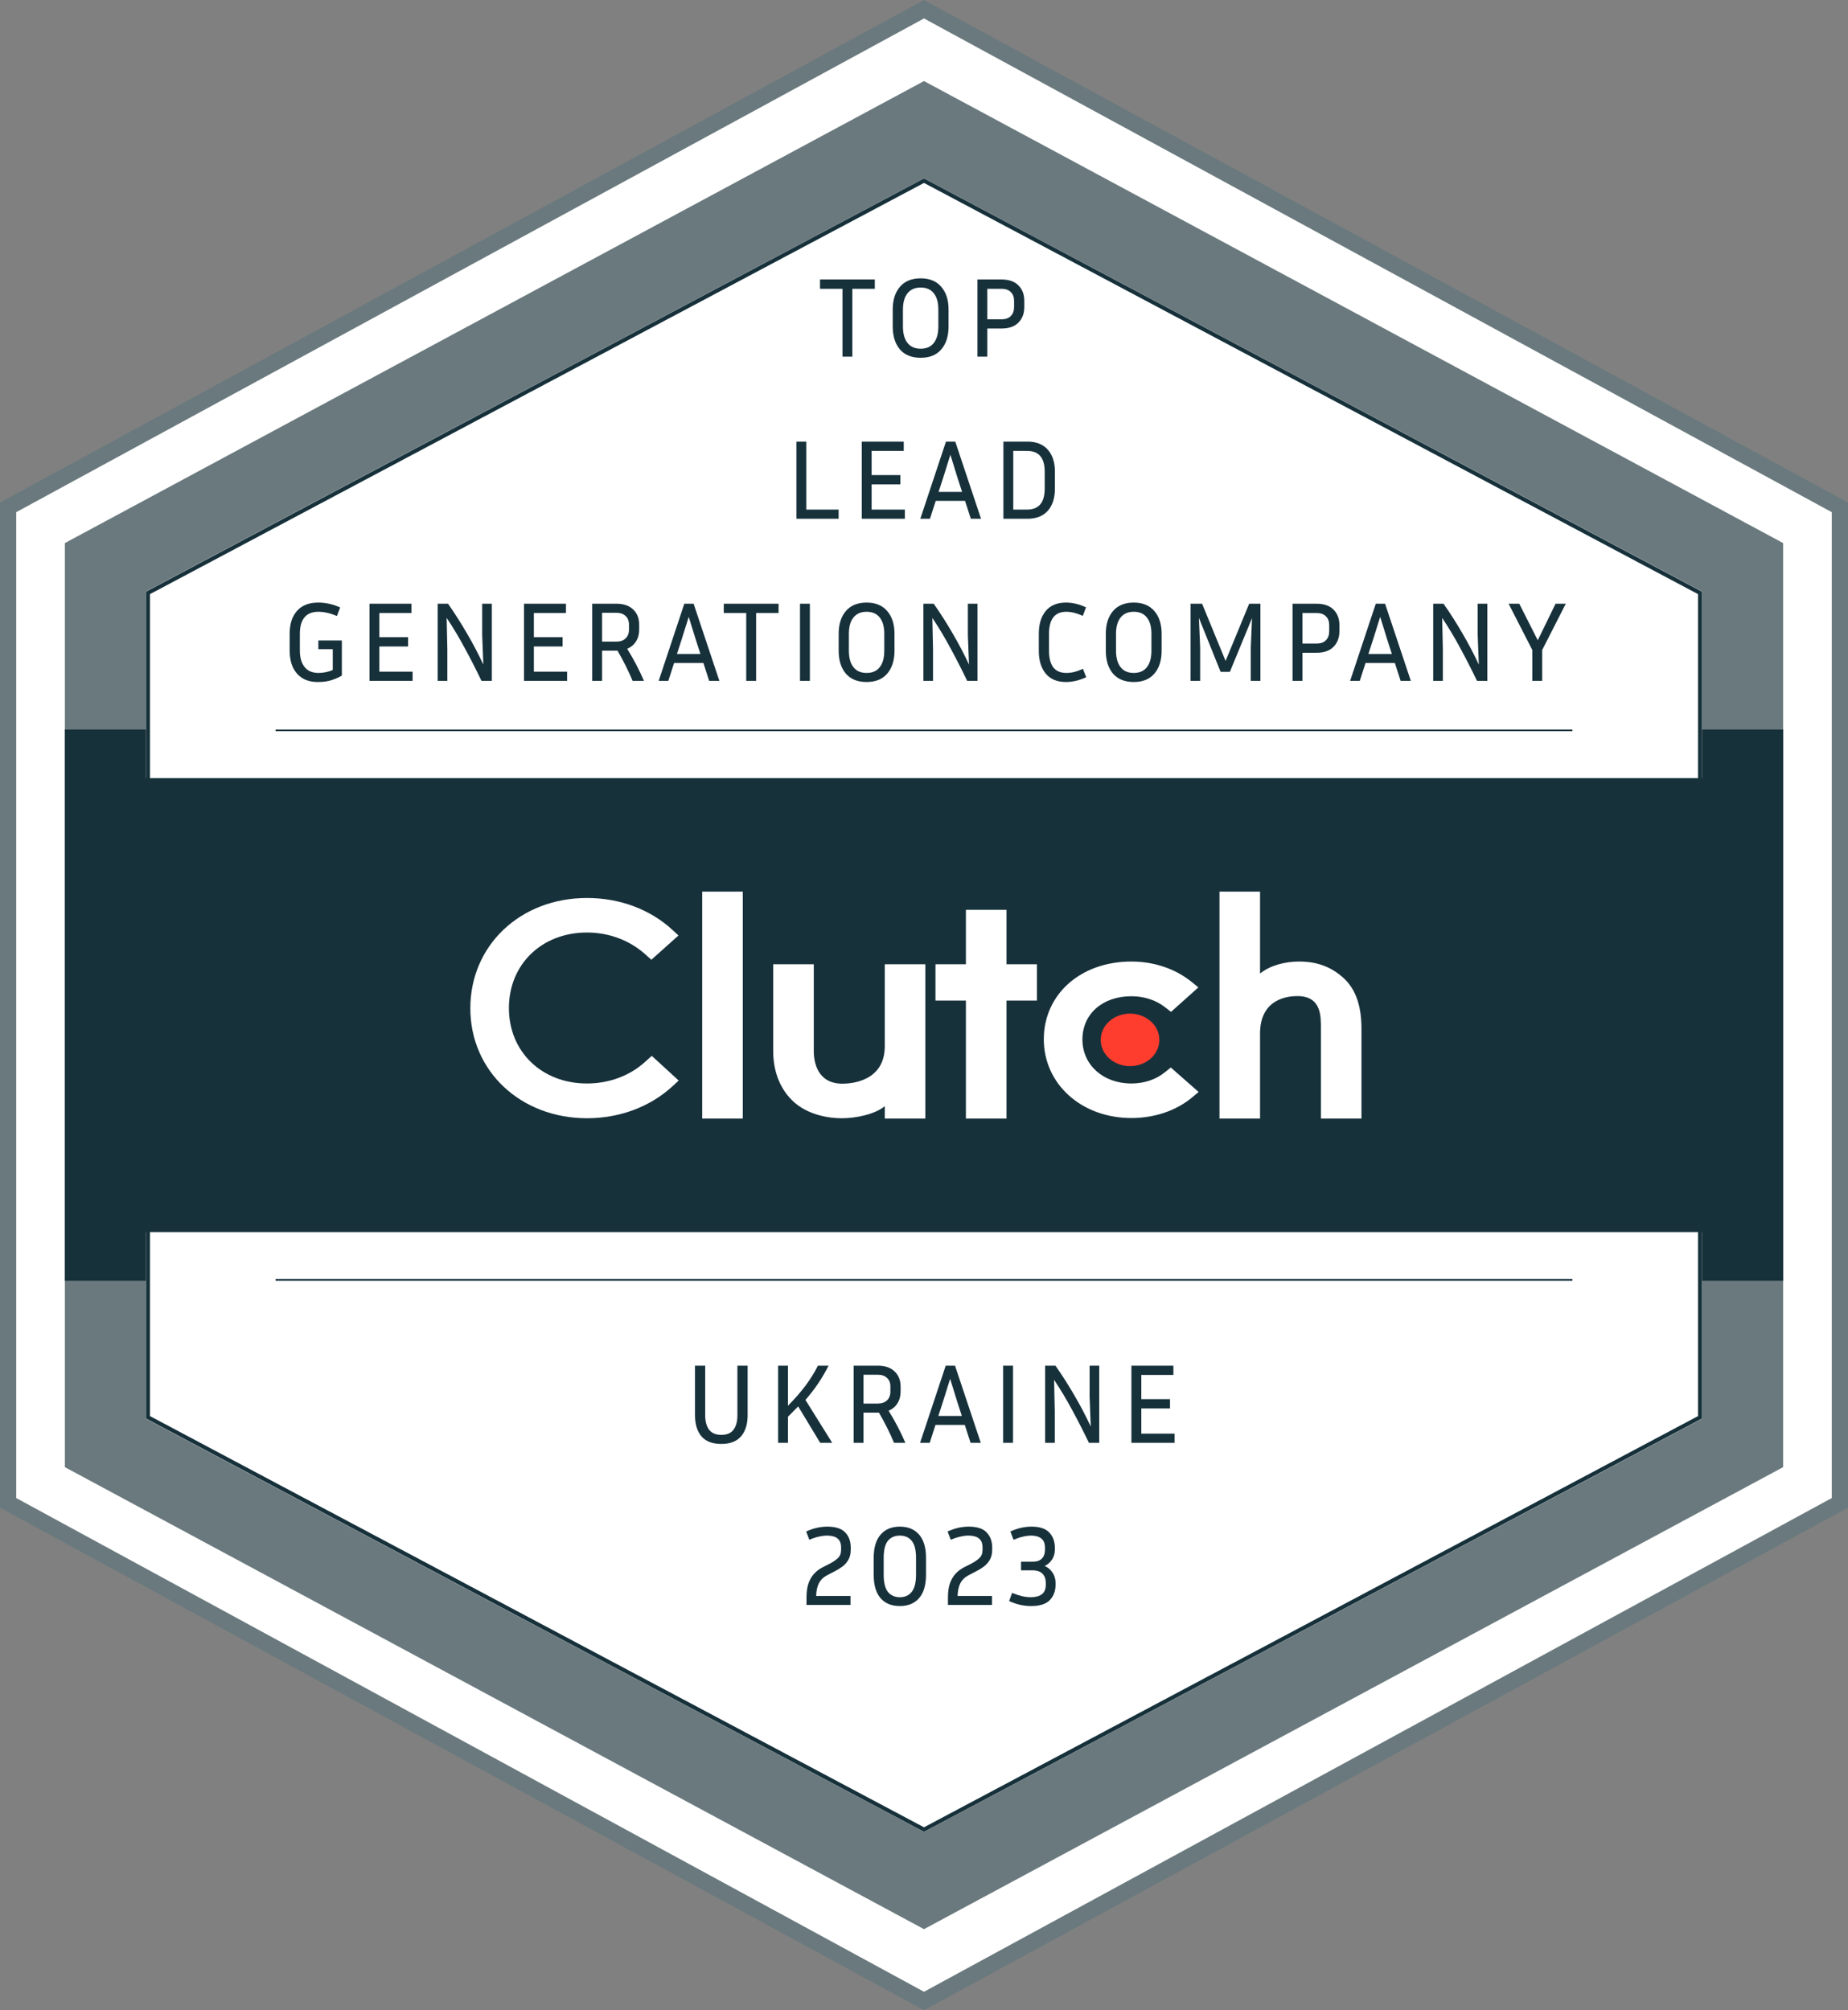
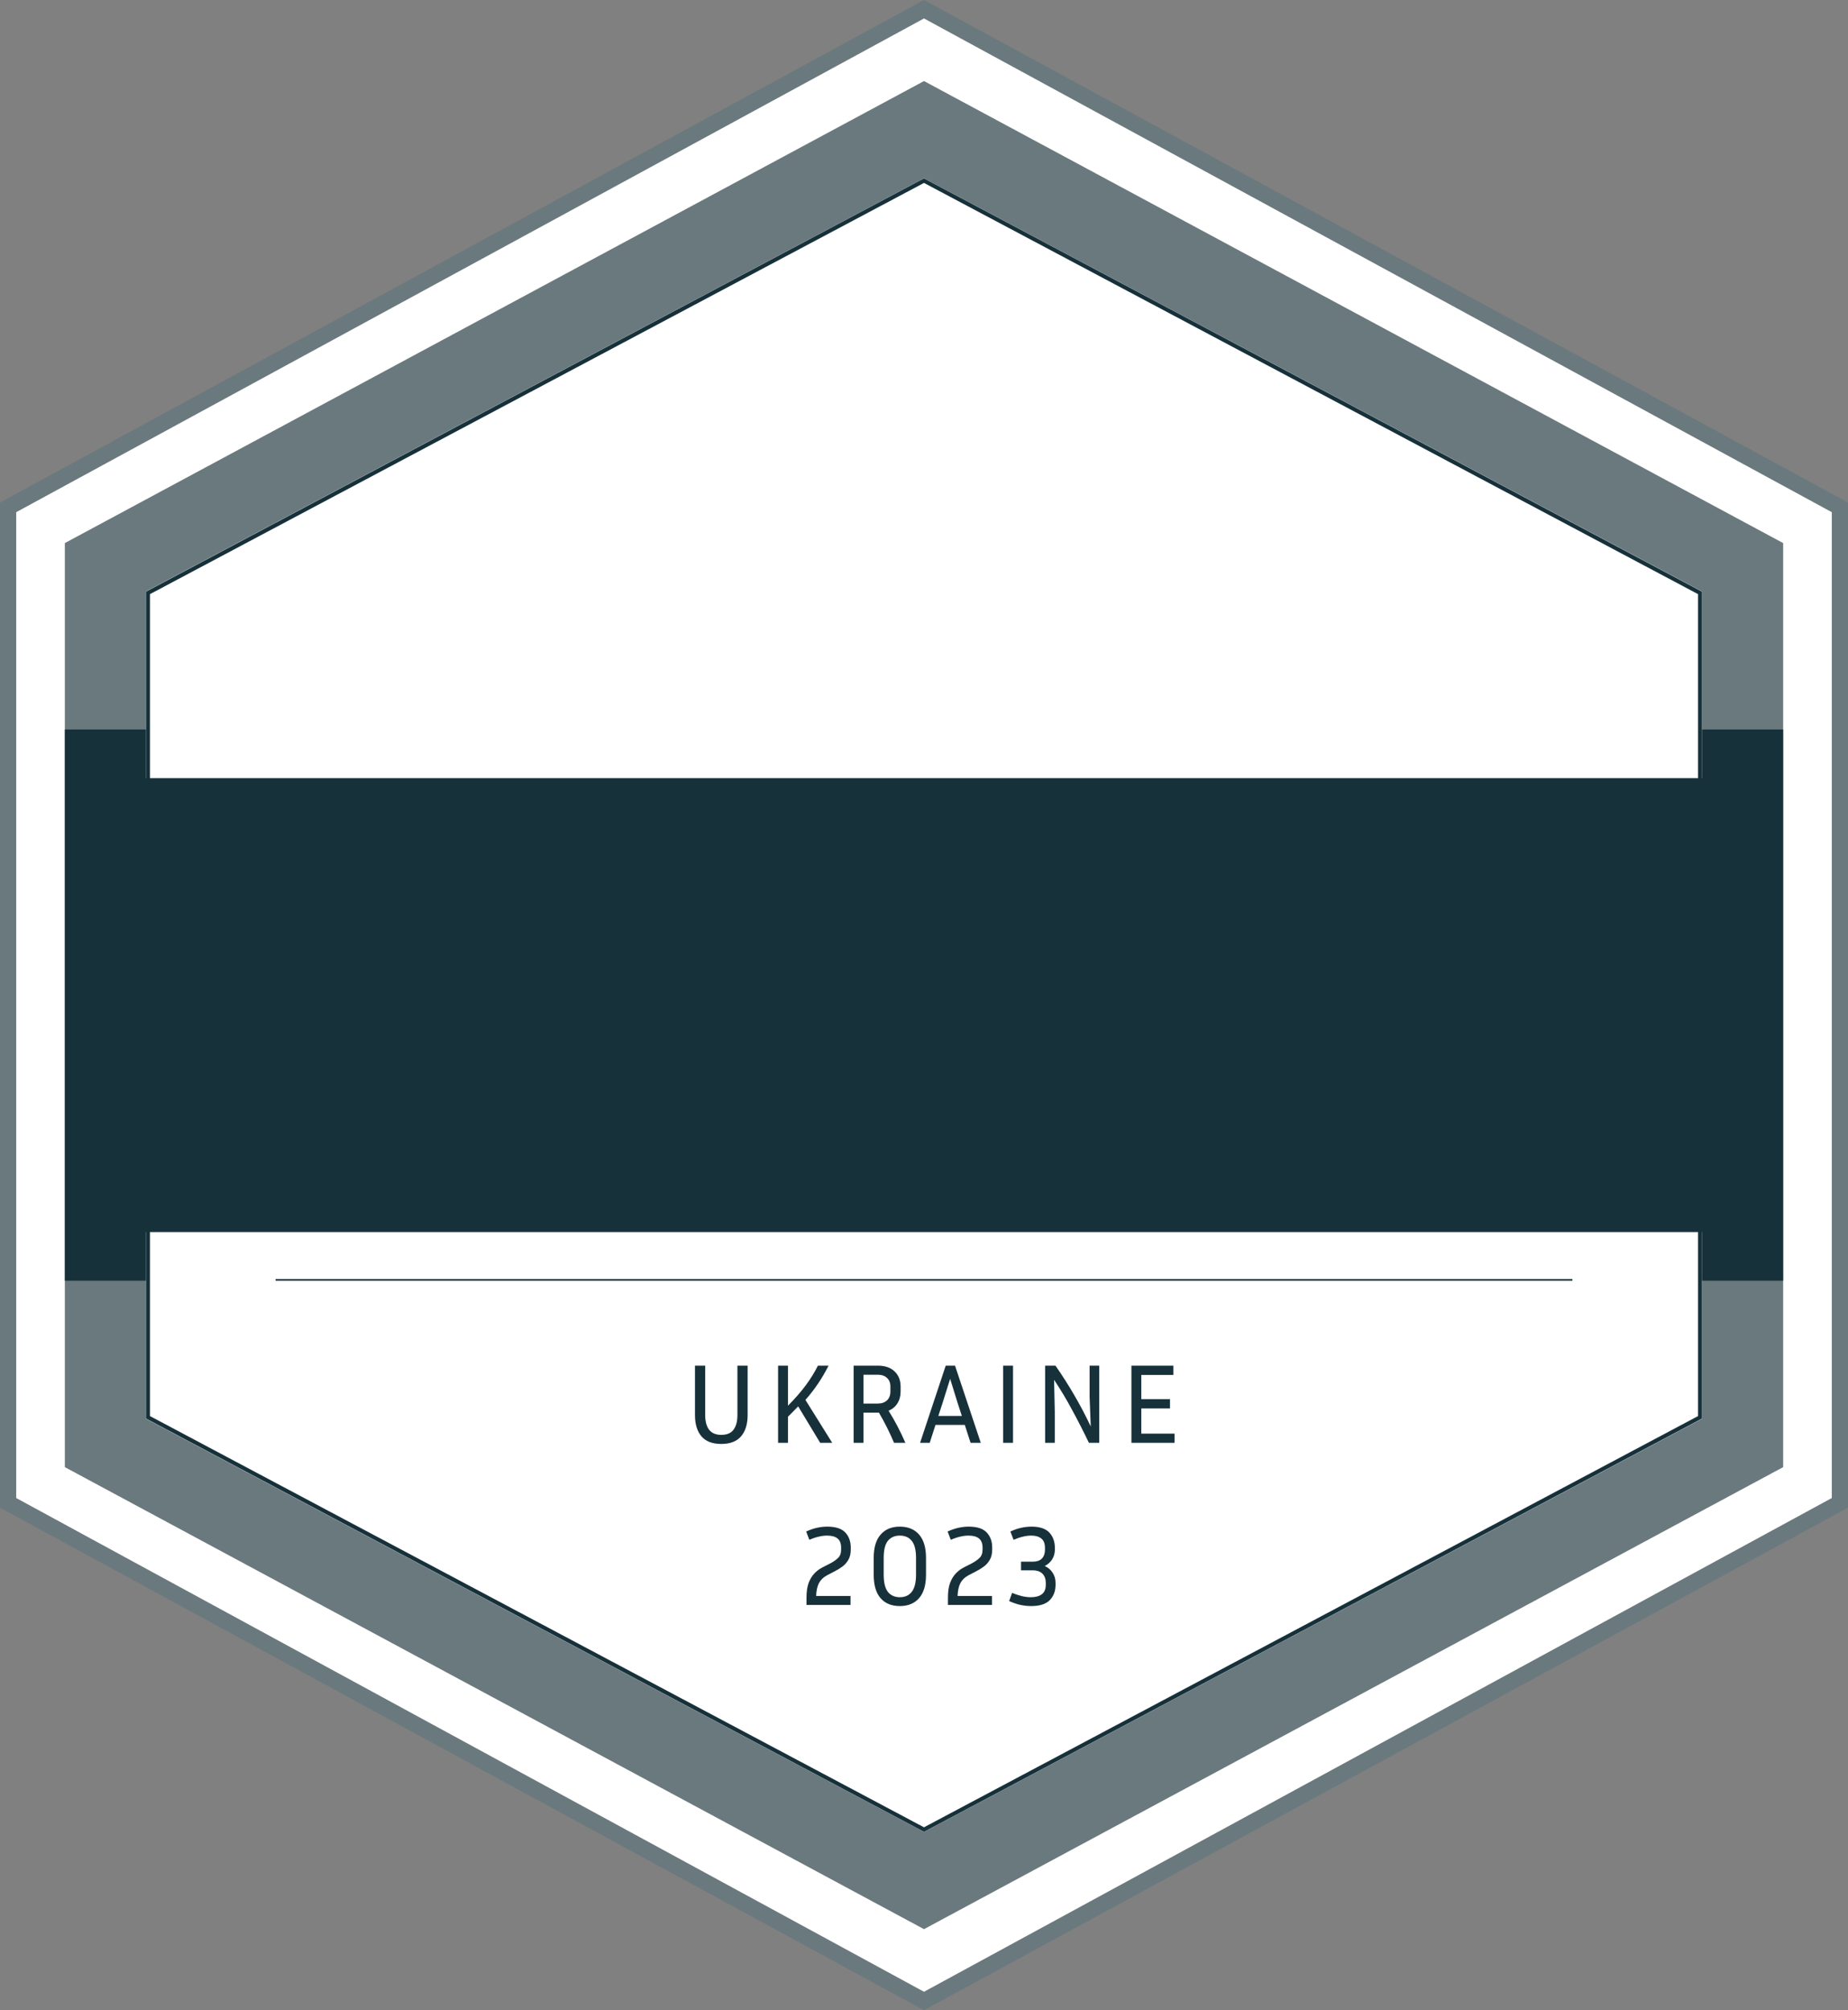
<svg xmlns="http://www.w3.org/2000/svg" width="114" height="124" viewBox="0 0 114 124" fill="none">
  <rect x="0" y="0" width="114" height="124" fill="#808080" stroke="none" />
  <path d="M0.5 31.297L57 0.569L113.5 31.297V92.703L57 123.431L0.5 92.703V31.297Z" fill="white" stroke="#6A797D" />
  <path d="M9.125 36.575L57 11.142L104.875 36.575V87.425L57 112.858L9.125 87.425V36.575Z" fill="white" stroke="#17313B" stroke-width="0.25" />
  <path fill-rule="evenodd" clip-rule="evenodd" d="M57 11L9 36.488V87.512L57 113L105 87.512V36.488L57 11ZM110 33.5L57 5L4 33.5V90.5L57 119L110 90.5V33.5Z" fill="#6A797D" />
  <path d="M4 45H9V48H105V45H110V79H105V76H9V79H4V45Z" fill="#17313B" />
  <g clip-path="url(#clip0_830_381)">
    <path d="M43.317 55H45.82V69H43.317V55ZM54.58 64.534C54.58 66.677 52.567 66.847 51.968 66.847C50.472 66.847 50.2 65.594 50.2 64.838V59.48H47.697V64.827C47.697 66.154 48.163 67.249 48.978 67.98C49.699 68.625 50.779 68.978 51.949 68.978C52.779 68.978 53.954 68.747 54.58 68.236V69H57.082V59.48H54.58V64.534ZM62.088 56.12H59.585V59.48H57.708V61.72H59.585V69H62.088V61.72H63.965V59.48H62.088V56.12ZM71.846 66.153C71.301 66.592 70.582 66.835 69.792 66.835C68.052 66.835 66.773 65.691 66.773 64.12C66.773 62.549 68.011 61.453 69.792 61.453C70.568 61.453 71.301 61.685 71.86 62.123L72.24 62.416L73.927 60.906L73.505 60.565C72.512 59.762 71.194 59.312 69.792 59.312C66.663 59.312 64.391 61.333 64.391 64.108C64.391 66.873 66.718 68.965 69.792 68.965C71.22 68.965 72.552 68.515 73.533 67.7L73.941 67.359L72.227 65.85L71.846 66.153ZM82.86 60.31C82.139 59.665 81.295 59.312 80.125 59.312C79.295 59.312 78.355 59.543 77.73 60.054V55H75.227V69H77.73V63.756C77.73 61.613 79.43 61.443 80.029 61.443C81.525 61.443 81.484 62.697 81.484 63.452V69H83.987V63.463C83.987 62.136 83.677 61.041 82.86 60.31" fill="white" />
    <path d="M69.71 62.525C70.19 62.525 70.65 62.696 70.989 63C71.329 63.303 71.519 63.715 71.519 64.145C71.519 64.574 71.329 64.986 70.989 65.29C70.65 65.594 70.19 65.764 69.71 65.764C69.23 65.764 68.769 65.594 68.43 65.29C68.091 64.986 67.9 64.574 67.9 64.145C67.9 63.715 68.091 63.303 68.43 63C68.769 62.696 69.23 62.525 69.71 62.525" fill="#FF3D2E" />
-     <path d="M39.813 65.484C38.862 66.36 37.569 66.835 36.209 66.835C33.421 66.835 31.394 64.875 31.394 62.185C31.394 59.482 33.421 57.522 36.209 57.522C37.556 57.522 38.834 57.997 39.8 58.861L40.181 59.202L41.854 57.705L41.486 57.364C40.099 56.085 38.222 55.392 36.209 55.392C32.101 55.392 29.014 58.313 29.014 62.197C29.014 66.068 32.115 68.978 36.209 68.978C38.236 68.978 40.113 68.272 41.5 66.993L41.867 66.653L40.208 65.131L39.813 65.484Z" fill="white" />
  </g>
-   <line x1="97" y1="45.05" x2="17" y2="45.05" stroke="#17313B" stroke-width="0.1" />
  <line x1="17" y1="78.95" x2="97" y2="78.95" stroke="#17313B" stroke-width="0.1" />
-   <path d="M50.585 17.814V17.24H53.966V17.814H52.58V22H51.971V17.814H50.585ZM58.515 19.095V20.138C58.515 20.731 58.366 21.202 58.067 21.552C57.773 21.897 57.349 22.07 56.793 22.07C56.238 22.07 55.811 21.897 55.512 21.552C55.218 21.202 55.071 20.731 55.071 20.138V19.095C55.071 18.507 55.218 18.04 55.512 17.695C55.811 17.345 56.238 17.17 56.793 17.17C57.349 17.17 57.773 17.345 58.067 17.695C58.366 18.04 58.515 18.507 58.515 19.095ZM57.885 19.095C57.885 18.661 57.792 18.327 57.605 18.094C57.423 17.856 57.153 17.737 56.793 17.737C56.439 17.737 56.168 17.856 55.981 18.094C55.795 18.327 55.701 18.661 55.701 19.095V20.138C55.701 20.577 55.795 20.915 55.981 21.153C56.168 21.391 56.439 21.51 56.793 21.51C57.153 21.51 57.423 21.391 57.605 21.153C57.792 20.915 57.885 20.577 57.885 20.138V19.095ZM60.297 22V17.24H61.781C62.238 17.24 62.586 17.361 62.824 17.604C63.066 17.842 63.188 18.162 63.188 18.563V18.934C63.188 19.335 63.066 19.657 62.824 19.9C62.586 20.143 62.238 20.264 61.781 20.264H60.906V22H60.297ZM61.781 17.814H60.906V19.697H61.781C62.032 19.697 62.224 19.629 62.355 19.494C62.49 19.359 62.557 19.172 62.557 18.934V18.563C62.557 18.33 62.49 18.148 62.355 18.017C62.224 17.882 62.032 17.814 61.781 17.814ZM51.733 31.433V32H49.129V27.24H49.738V31.433H51.733ZM55.82 31.433V32H53.16V27.24H55.75V27.814H53.769V29.305H55.54V29.879H53.769V31.433H55.82ZM59.888 32L59.531 30.894H57.725L57.368 32H56.773L58.355 27.24H58.929L60.518 32H59.888ZM58.166 29.522L57.9 30.341H59.349L59.083 29.522L58.628 28.052L58.166 29.522ZM61.898 32V27.24H63.375C63.921 27.24 64.341 27.406 64.635 27.737C64.929 28.064 65.076 28.516 65.076 29.095V30.138C65.076 30.721 64.929 31.179 64.635 31.51C64.341 31.837 63.921 32 63.375 32H61.898ZM63.361 27.814H62.507V31.433H63.361C64.085 31.433 64.446 31.001 64.446 30.138V29.095C64.446 28.241 64.085 27.814 63.361 27.814ZM21.088 41.671C20.953 41.76 20.759 41.848 20.507 41.937C20.26 42.026 19.961 42.07 19.611 42.07C19.233 42.07 18.913 41.991 18.652 41.832C18.395 41.669 18.199 41.442 18.064 41.153C17.933 40.859 17.868 40.521 17.868 40.138V39.095C17.868 38.498 18.017 38.029 18.316 37.688C18.619 37.343 19.058 37.17 19.632 37.17C19.842 37.17 20.061 37.193 20.29 37.24C20.523 37.287 20.754 37.364 20.983 37.471L20.787 37.996C20.367 37.823 19.984 37.737 19.639 37.737C19.256 37.737 18.969 37.854 18.778 38.087C18.591 38.316 18.498 38.652 18.498 39.095V40.138C18.498 40.558 18.594 40.892 18.785 41.139C18.976 41.386 19.266 41.51 19.653 41.51C19.802 41.51 19.954 41.494 20.108 41.461C20.267 41.428 20.407 41.384 20.528 41.328V40.047H19.639V39.508H21.088V41.671ZM25.453 41.433V42H22.793V37.24H25.383V37.814H23.402V39.305H25.173V39.879H23.402V41.433H25.453ZM27.001 42V37.24H27.638C28.063 37.847 28.453 38.458 28.807 39.074C29.167 39.685 29.503 40.325 29.815 40.992L29.745 39.172V37.24H30.34V42H29.703C29.377 41.319 29.038 40.656 28.688 40.012C28.343 39.363 27.965 38.731 27.554 38.115L27.596 40.054V42H27.001ZM34.984 41.433V42H32.324V37.24H34.914V37.814H32.933V39.305H34.704V39.879H32.933V41.433H34.984ZM37.142 40.138V42H36.533V37.24H38.024C38.472 37.24 38.817 37.359 39.06 37.597C39.307 37.83 39.431 38.143 39.431 38.535V38.836C39.431 39.116 39.366 39.359 39.235 39.564C39.109 39.769 38.927 39.921 38.689 40.019C38.89 40.341 39.076 40.668 39.249 40.999C39.422 41.33 39.58 41.664 39.725 42H39.025C38.759 41.365 38.449 40.745 38.094 40.138H37.142ZM38.024 37.8H37.142V39.578H38.024C38.262 39.578 38.451 39.513 38.591 39.382C38.731 39.247 38.801 39.065 38.801 38.836V38.535C38.801 38.302 38.731 38.122 38.591 37.996C38.451 37.865 38.262 37.8 38.024 37.8ZM43.747 42L43.39 40.894H41.584L41.227 42H40.632L42.214 37.24H42.788L44.377 42H43.747ZM42.025 39.522L41.759 40.341H43.208L42.942 39.522L42.487 38.052L42.025 39.522ZM44.648 37.814V37.24H48.029V37.814H46.643V42H46.034V37.814H44.648ZM49.96 42H49.351V37.24H49.96V42ZM55.18 39.095V40.138C55.18 40.731 55.031 41.202 54.732 41.552C54.438 41.897 54.014 42.07 53.458 42.07C52.903 42.07 52.476 41.897 52.177 41.552C51.883 41.202 51.736 40.731 51.736 40.138V39.095C51.736 38.507 51.883 38.04 52.177 37.695C52.476 37.345 52.903 37.17 53.458 37.17C54.014 37.17 54.438 37.345 54.732 37.695C55.031 38.04 55.18 38.507 55.18 39.095ZM54.55 39.095C54.55 38.661 54.457 38.327 54.27 38.094C54.088 37.856 53.818 37.737 53.458 37.737C53.104 37.737 52.833 37.856 52.646 38.094C52.46 38.327 52.366 38.661 52.366 39.095V40.138C52.366 40.577 52.46 40.915 52.646 41.153C52.833 41.391 53.104 41.51 53.458 41.51C53.818 41.51 54.088 41.391 54.27 41.153C54.457 40.915 54.55 40.577 54.55 40.138V39.095ZM56.962 42V37.24H57.599C58.023 37.847 58.413 38.458 58.768 39.074C59.127 39.685 59.463 40.325 59.776 40.992L59.706 39.172V37.24H60.301V42H59.664C59.337 41.319 58.999 40.656 58.649 40.012C58.303 39.363 57.925 38.731 57.515 38.115L57.557 40.054V42H56.962ZM64.712 40.145C64.712 40.584 64.798 40.922 64.971 41.16C65.148 41.393 65.419 41.51 65.783 41.51C65.942 41.51 66.098 41.491 66.252 41.454C66.406 41.417 66.59 41.351 66.805 41.258L67.008 41.776C66.779 41.879 66.562 41.953 66.357 42C66.152 42.047 65.953 42.07 65.762 42.07C65.211 42.07 64.794 41.897 64.509 41.552C64.224 41.207 64.082 40.738 64.082 40.145V39.095C64.082 38.502 64.224 38.033 64.509 37.688C64.794 37.343 65.211 37.17 65.762 37.17C65.953 37.17 66.152 37.193 66.357 37.24C66.567 37.287 66.779 37.361 66.994 37.464L66.798 37.989C66.42 37.821 66.082 37.737 65.783 37.737C65.419 37.737 65.148 37.854 64.971 38.087C64.798 38.32 64.712 38.656 64.712 39.095V40.145ZM71.66 39.095V40.138C71.66 40.731 71.511 41.202 71.212 41.552C70.918 41.897 70.493 42.07 69.938 42.07C69.383 42.07 68.956 41.897 68.657 41.552C68.363 41.202 68.216 40.731 68.216 40.138V39.095C68.216 38.507 68.363 38.04 68.657 37.695C68.956 37.345 69.383 37.17 69.938 37.17C70.493 37.17 70.918 37.345 71.212 37.695C71.511 38.04 71.66 38.507 71.66 39.095ZM71.03 39.095C71.03 38.661 70.937 38.327 70.75 38.094C70.568 37.856 70.297 37.737 69.938 37.737C69.583 37.737 69.313 37.856 69.126 38.094C68.939 38.327 68.846 38.661 68.846 39.095V40.138C68.846 40.577 68.939 40.915 69.126 41.153C69.313 41.391 69.583 41.51 69.938 41.51C70.297 41.51 70.568 41.391 70.75 41.153C70.937 40.915 71.03 40.577 71.03 40.138V39.095ZM74.155 37.24L75.604 40.768L77.06 37.24H77.753V42H77.158V39.963L77.235 38.129L75.87 41.44H75.296L73.959 38.115L74.036 39.963V42H73.441V37.24H74.155ZM79.735 42V37.24H81.219C81.676 37.24 82.024 37.361 82.262 37.604C82.504 37.842 82.626 38.162 82.626 38.563V38.934C82.626 39.335 82.504 39.657 82.262 39.9C82.024 40.143 81.676 40.264 81.219 40.264H80.344V42H79.735ZM81.219 37.814H80.344V39.697H81.219C81.471 39.697 81.662 39.629 81.793 39.494C81.928 39.359 81.996 39.172 81.996 38.934V38.563C81.996 38.33 81.928 38.148 81.793 38.017C81.662 37.882 81.471 37.814 81.219 37.814ZM86.402 42L86.045 40.894H84.239L83.882 42H83.287L84.869 37.24H85.443L87.032 42H86.402ZM84.68 39.522L84.414 40.341H85.863L85.597 39.522L85.142 38.052L84.68 39.522ZM88.412 42V37.24H89.049C89.474 37.847 89.863 38.458 90.218 39.074C90.577 39.685 90.913 40.325 91.226 40.992L91.156 39.172V37.24H91.751V42H91.114C90.787 41.319 90.449 40.656 90.099 40.012C89.754 39.363 89.376 38.731 88.965 38.115L89.007 40.054V42H88.412ZM96.591 37.24L95.135 40.096V42H94.526V40.096L93.063 37.24H93.721L94.862 39.494L95.961 37.24H96.591Z" fill="#17313B" />
  <path d="M42.872 84.24H43.502V87.292C43.502 87.675 43.582 87.973 43.74 88.188C43.904 88.403 44.156 88.51 44.496 88.51C44.842 88.51 45.094 88.403 45.252 88.188C45.411 87.973 45.49 87.675 45.49 87.292V84.24H46.12V87.292C46.12 87.847 45.985 88.284 45.714 88.601C45.444 88.914 45.038 89.07 44.496 89.07C43.95 89.07 43.542 88.914 43.271 88.601C43.005 88.284 42.872 87.847 42.872 87.292V84.24ZM50.596 89L49.238 86.753C49.14 86.856 49.038 86.961 48.93 87.068C48.828 87.175 48.72 87.283 48.608 87.39V89H47.999V84.24H48.608V86.711C49.047 86.268 49.413 85.848 49.707 85.451C50.001 85.054 50.251 84.651 50.456 84.24H51.114C50.904 84.651 50.685 85.024 50.456 85.36C50.232 85.691 49.976 86.023 49.686 86.354L51.338 89H50.596ZM53.268 87.138V89H52.659V84.24H54.15C54.598 84.24 54.944 84.359 55.186 84.597C55.434 84.83 55.557 85.143 55.557 85.535V85.836C55.557 86.116 55.492 86.359 55.361 86.564C55.235 86.769 55.053 86.921 54.815 87.019C55.016 87.341 55.203 87.668 55.375 87.999C55.548 88.33 55.707 88.664 55.851 89H55.151C54.885 88.365 54.575 87.745 54.22 87.138H53.268ZM54.15 84.8H53.268V86.578H54.15C54.388 86.578 54.577 86.513 54.717 86.382C54.857 86.247 54.927 86.065 54.927 85.836V85.535C54.927 85.302 54.857 85.122 54.717 84.996C54.577 84.865 54.388 84.8 54.15 84.8ZM59.873 89L59.516 87.894H57.71L57.353 89H56.758L58.34 84.24H58.914L60.503 89H59.873ZM58.151 86.522L57.885 87.341H59.334L59.068 86.522L58.613 85.052L58.151 86.522ZM62.492 89H61.883V84.24H62.492V89ZM64.472 89V84.24H65.109C65.534 84.847 65.923 85.458 66.278 86.074C66.637 86.685 66.973 87.325 67.286 87.992L67.216 86.172V84.24H67.811V89H67.174C66.847 88.319 66.509 87.656 66.159 87.012C65.814 86.363 65.436 85.731 65.025 85.115L65.067 87.054V89H64.472ZM72.455 88.433V89H69.795V84.24H72.385V84.814H70.404V86.305H72.175V86.879H70.404V88.433H72.455ZM52.468 99H49.752V98.538C49.752 98.188 49.794 97.894 49.878 97.656C49.967 97.418 50.084 97.222 50.228 97.068C50.377 96.909 50.543 96.783 50.725 96.69L51.18 96.459C51.395 96.347 51.565 96.23 51.691 96.109C51.822 95.988 51.887 95.813 51.887 95.584V95.465C51.887 95.204 51.812 95.015 51.663 94.898C51.519 94.781 51.304 94.723 51.019 94.723C50.861 94.723 50.693 94.744 50.515 94.786C50.338 94.823 50.142 94.889 49.927 94.982L49.731 94.471C49.965 94.364 50.188 94.287 50.403 94.24C50.623 94.193 50.833 94.17 51.033 94.17C51.551 94.17 51.922 94.291 52.146 94.534C52.37 94.772 52.482 95.082 52.482 95.465V95.584C52.482 95.836 52.433 96.046 52.335 96.214C52.242 96.382 52.116 96.524 51.957 96.641C51.803 96.753 51.638 96.853 51.46 96.942L51.005 97.18C50.786 97.297 50.623 97.458 50.515 97.663C50.413 97.868 50.356 98.13 50.347 98.447H52.468V99ZM57.124 96.095V97.138C57.124 97.773 56.982 98.253 56.697 98.58C56.413 98.907 56.016 99.07 55.507 99.07C54.999 99.07 54.602 98.907 54.317 98.58C54.037 98.253 53.897 97.773 53.897 97.138V96.095C53.897 95.465 54.04 94.987 54.324 94.66C54.609 94.333 55.003 94.17 55.507 94.17C56.016 94.17 56.413 94.333 56.697 94.66C56.982 94.987 57.124 95.465 57.124 96.095ZM56.508 96.095C56.508 95.61 56.42 95.26 56.242 95.045C56.07 94.83 55.825 94.723 55.507 94.723C55.195 94.723 54.95 94.83 54.772 95.045C54.6 95.26 54.513 95.61 54.513 96.095V97.138C54.513 97.619 54.6 97.971 54.772 98.195C54.95 98.414 55.195 98.524 55.507 98.524C55.825 98.524 56.07 98.414 56.242 98.195C56.42 97.971 56.508 97.619 56.508 97.138V96.095ZM61.193 99H58.477V98.538C58.477 98.188 58.519 97.894 58.603 97.656C58.692 97.418 58.809 97.222 58.953 97.068C59.103 96.909 59.268 96.783 59.45 96.69L59.905 96.459C60.12 96.347 60.29 96.23 60.416 96.109C60.547 95.988 60.612 95.813 60.612 95.584V95.465C60.612 95.204 60.538 95.015 60.388 94.898C60.244 94.781 60.029 94.723 59.744 94.723C59.586 94.723 59.418 94.744 59.24 94.786C59.063 94.823 58.867 94.889 58.652 94.982L58.456 94.471C58.69 94.364 58.914 94.287 59.128 94.24C59.348 94.193 59.558 94.17 59.758 94.17C60.276 94.17 60.647 94.291 60.871 94.534C61.095 94.772 61.207 95.082 61.207 95.465V95.584C61.207 95.836 61.158 96.046 61.06 96.214C60.967 96.382 60.841 96.524 60.682 96.641C60.528 96.753 60.363 96.853 60.185 96.942L59.73 97.18C59.511 97.297 59.348 97.458 59.24 97.663C59.138 97.868 59.082 98.13 59.072 98.447H61.193V99ZM65.115 97.761C65.115 98.144 64.996 98.459 64.757 98.706C64.519 98.949 64.137 99.07 63.609 99.07C63.4 99.07 63.18 99.047 62.952 99C62.727 98.949 62.494 98.869 62.252 98.762L62.434 98.258C62.667 98.351 62.874 98.419 63.056 98.461C63.243 98.503 63.423 98.524 63.596 98.524C63.885 98.524 64.109 98.463 64.267 98.342C64.431 98.221 64.513 98.022 64.513 97.747V97.635C64.513 97.402 64.445 97.215 64.309 97.075C64.174 96.935 63.967 96.865 63.687 96.865H62.986V96.333H63.687C63.953 96.333 64.148 96.268 64.275 96.137C64.4 96.002 64.463 95.82 64.463 95.591V95.493C64.463 95.218 64.389 95.022 64.24 94.905C64.09 94.784 63.883 94.723 63.617 94.723C63.453 94.723 63.285 94.744 63.112 94.786C62.94 94.823 62.744 94.889 62.525 94.982L62.328 94.471C62.562 94.364 62.786 94.287 63.001 94.24C63.22 94.193 63.43 94.17 63.63 94.17C64.135 94.17 64.501 94.291 64.73 94.534C64.958 94.777 65.073 95.092 65.073 95.479V95.577C65.073 95.81 65.016 96.016 64.904 96.193C64.793 96.366 64.641 96.501 64.45 96.599C64.655 96.692 64.816 96.83 64.933 97.012C65.054 97.189 65.115 97.402 65.115 97.649V97.761Z" fill="#17313B" />
  <defs>
    <clipPath id="clip0_830_381">
-       <rect width="55" height="14" fill="white" transform="translate(29 55)" />
-     </clipPath>
+       </clipPath>
  </defs>
</svg>